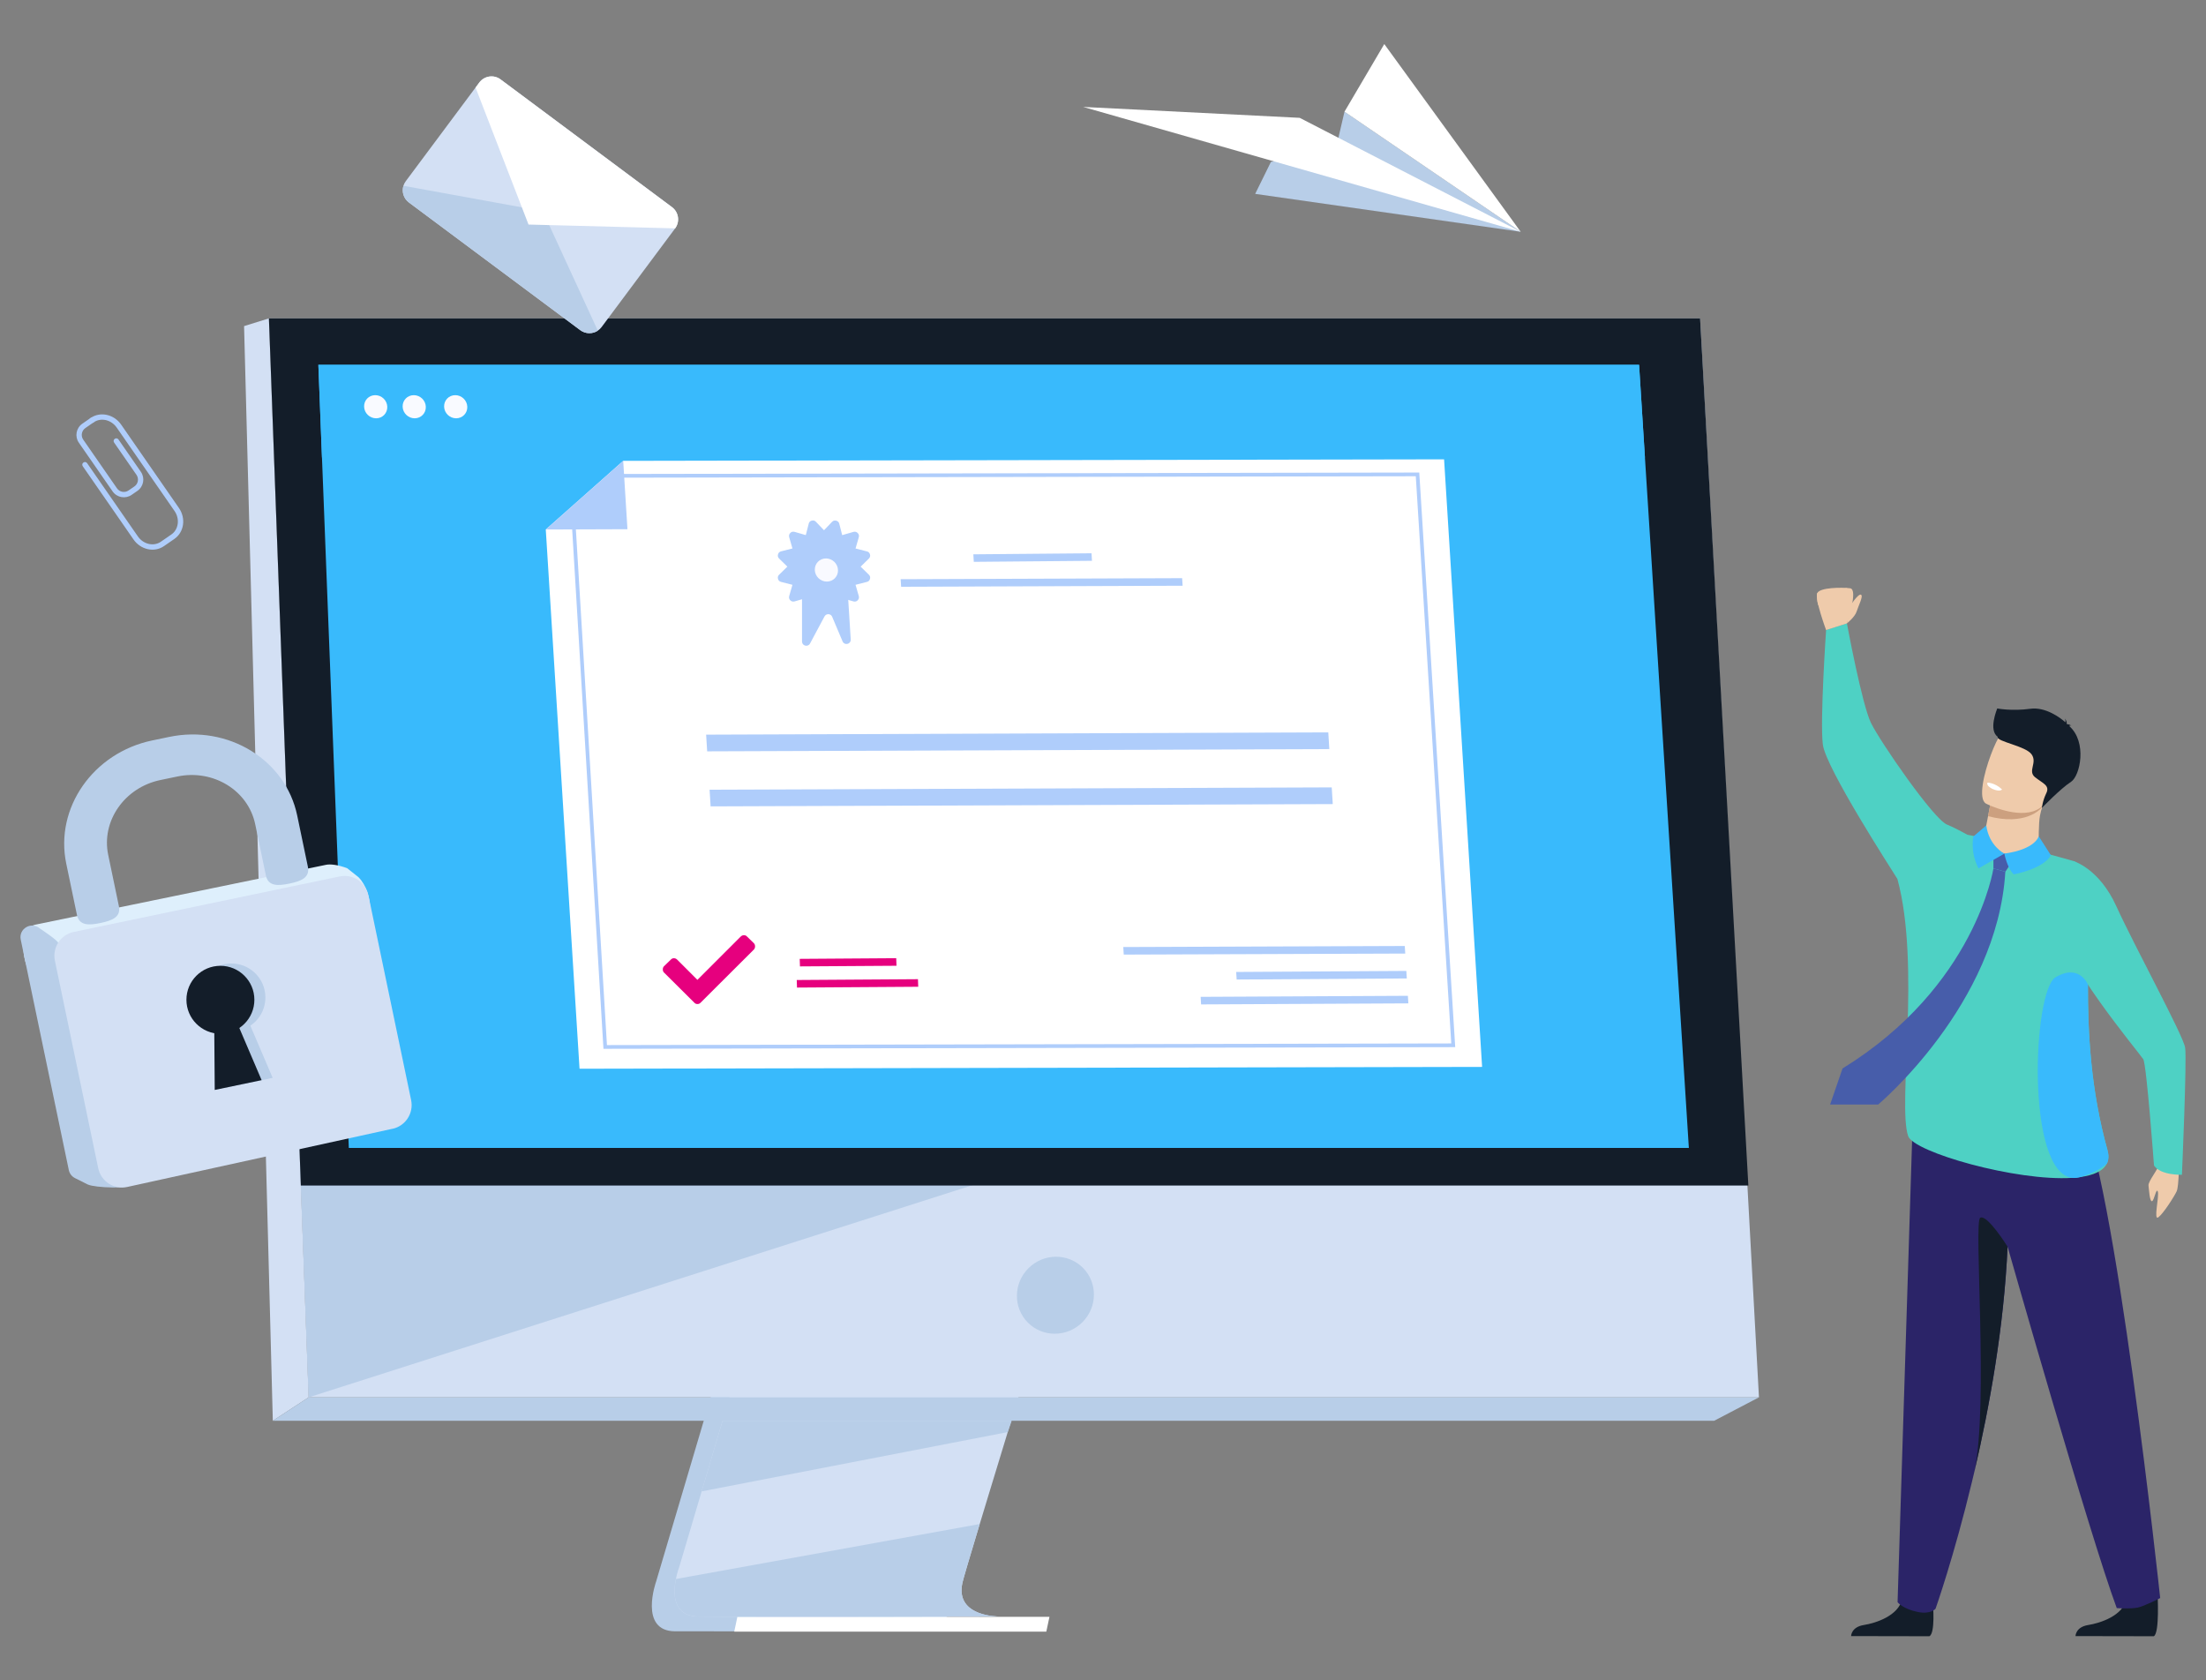
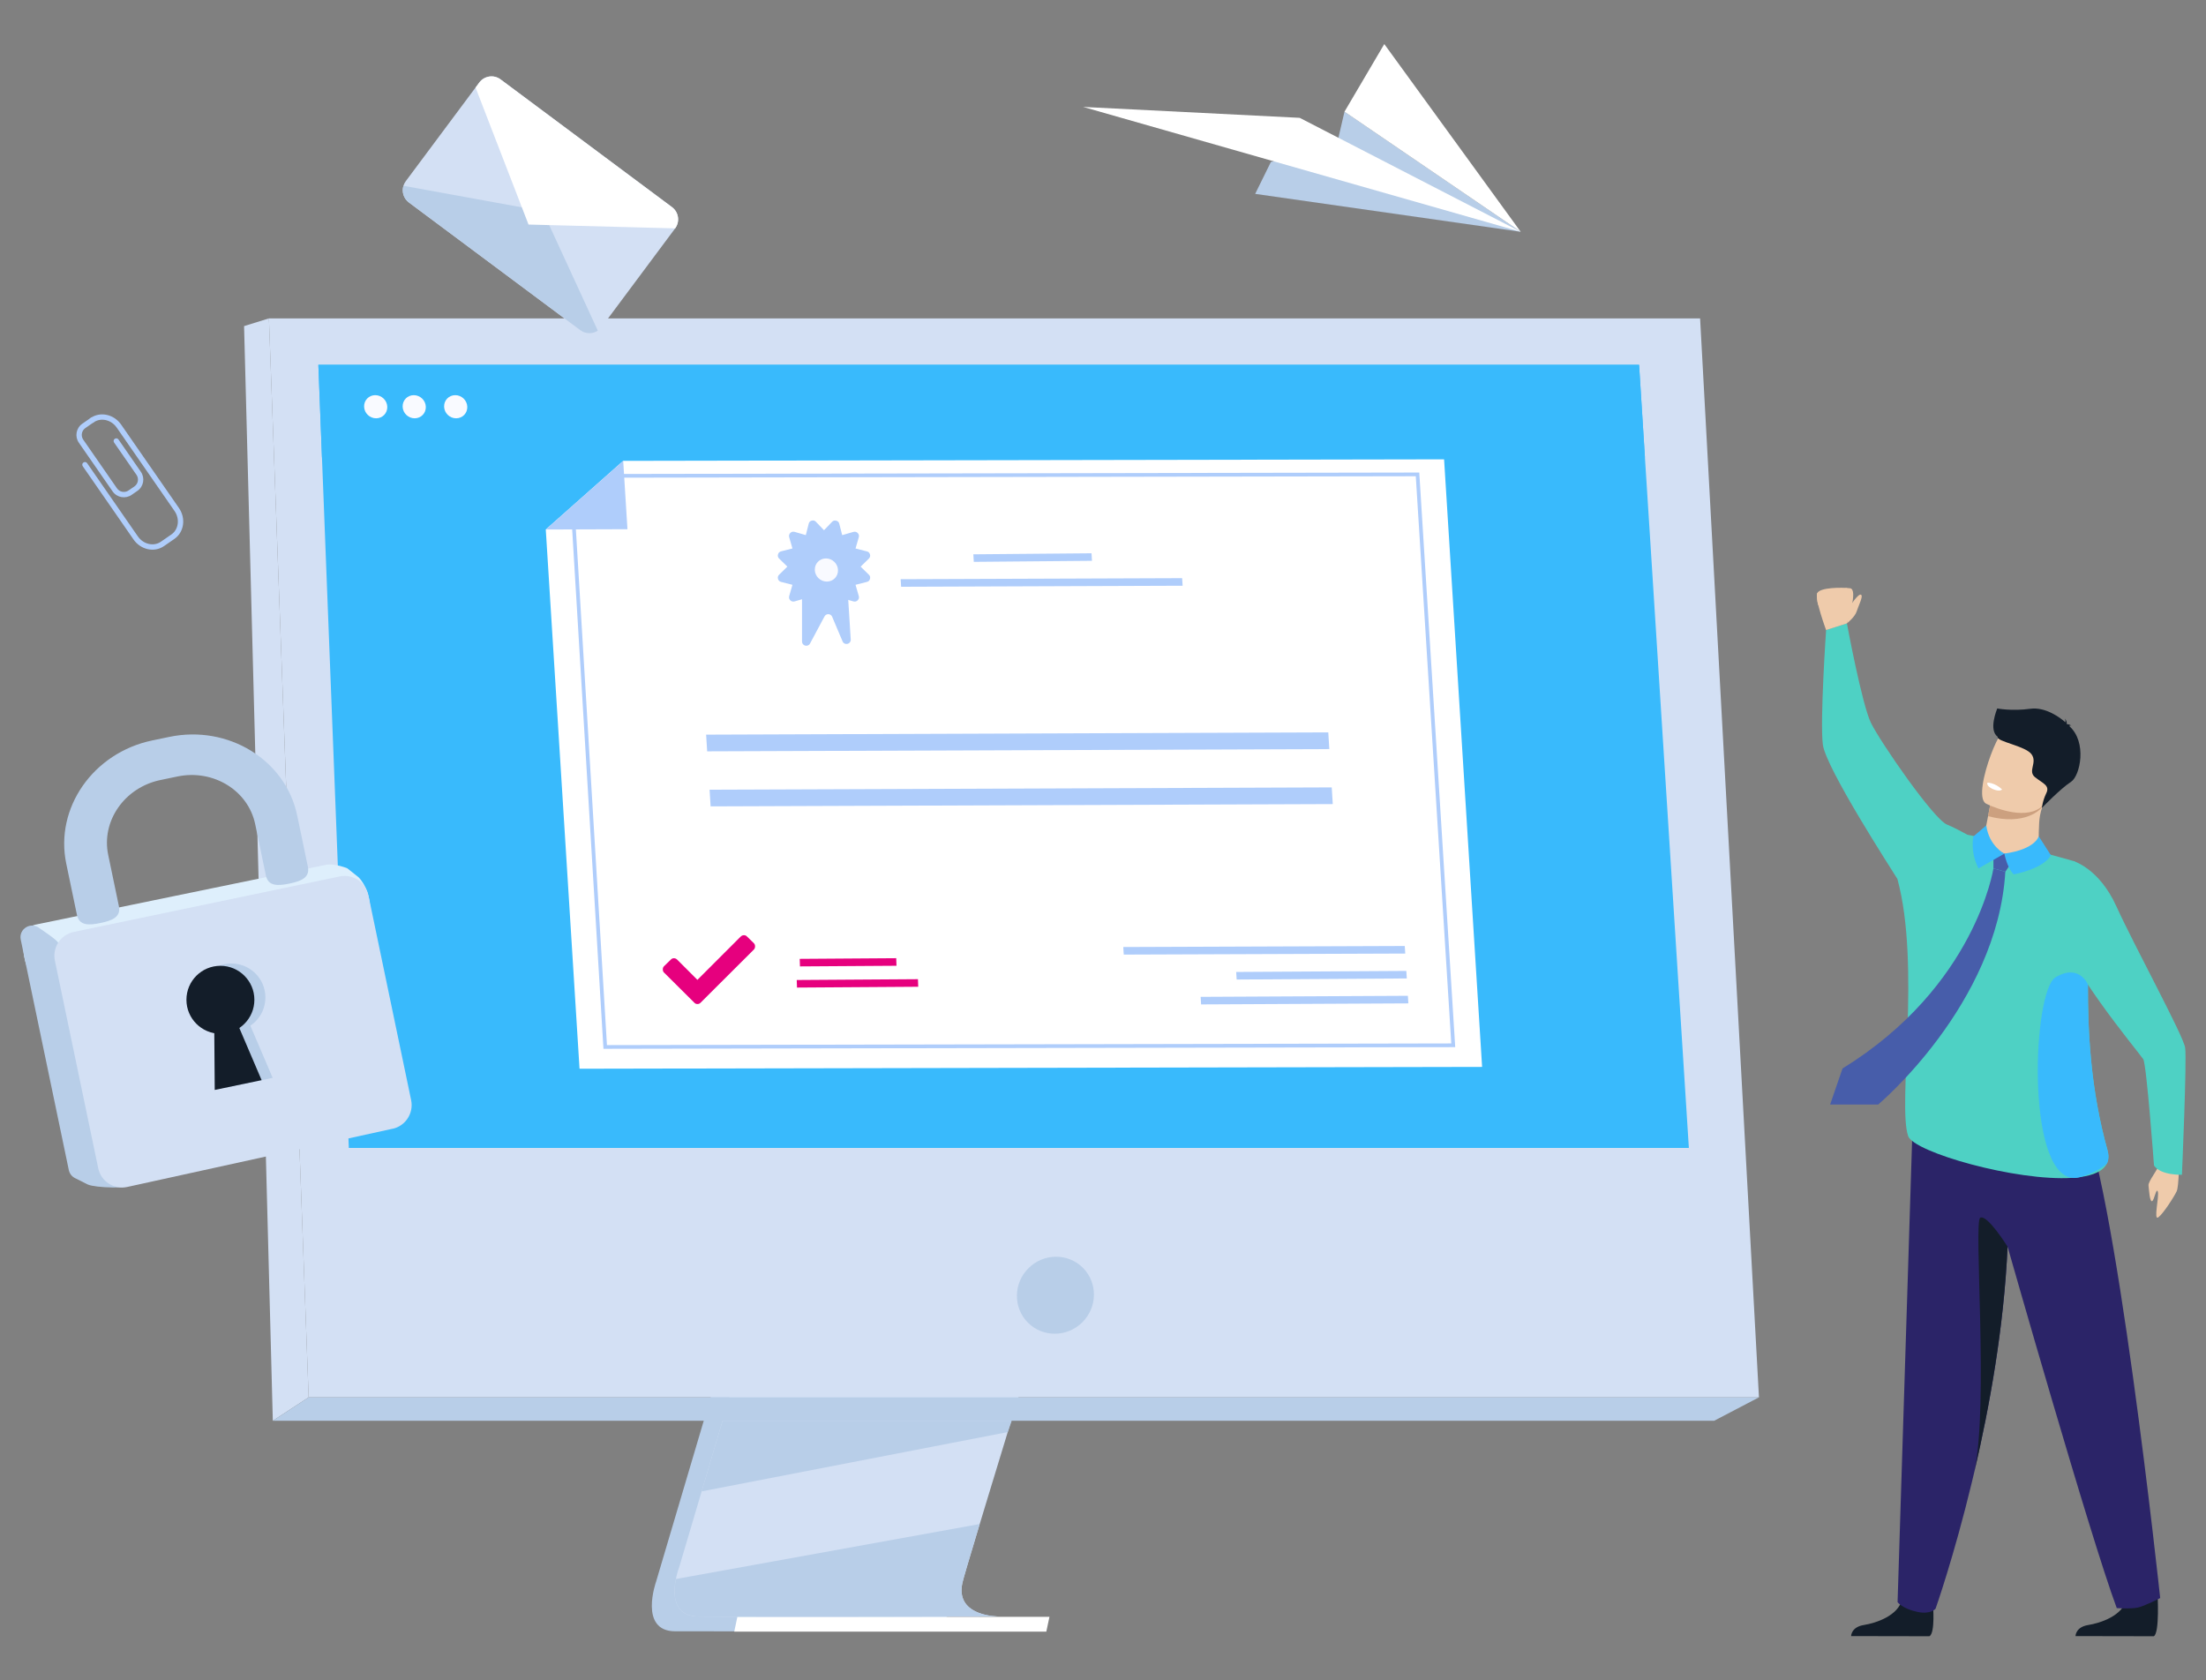
<svg xmlns="http://www.w3.org/2000/svg" id="uuid-8e4bf673-441d-4530-b239-0df1ab745a07" viewBox="0 0 594.73 453.03">
  <rect x="0" y="0" width="594.73" height="453.03" fill="#808080" stroke="none" />
  <path d="m242.22,205.86l-65.34,220.57s-4.78,13.37,5.16,13.39c16.34.04,81.39,0,81.39,0,0,0-11.72-2.78-10.24-9.05,1.74-7.38,69.84-227.01,69.84-227.01l-80.81,2.09Z" style="fill:#b8cee8; stroke-width:0px;" />
  <path d="m269.55,435.83c-3.22,0-65.38.2-81.26,0-6.92-.09-6.85-6.17-6.07-10.11.37-1.89.91-3.28.91-3.28l1.7-5.73,4.33-14.61,3.82-12.91,4.91-16.59,4.15-14,46.43-156.73,80.81-2.09s-28.56,91.91-49.15,158.82c-2.3,7.45-4.49,14.6-6.54,21.27-.66,2.13-1.29,4.21-1.91,6.24-1.94,6.33-3.71,12.14-5.27,17.28-.82,2.71-1.59,5.22-2.28,7.52-2.73,9.02-4.43,14.78-4.67,15.88-.14.64-.21,1.23-.22,1.79-.17,7.03,9.12,7.26,10.33,7.26Z" style="fill:#d3e0f4; stroke-width:0px;" />
  <polygon points="72.5 85.84 79.19 267.34 80.1 292.2 83.21 376.74 474.21 376.74 458.34 85.84 72.5 85.84" style="fill:#d3e0f4; stroke-width:0px;" />
  <polygon points="72.5 85.84 65.8 87.92 73.55 383.05 83.21 376.74 72.5 85.84" style="fill:#d3e0f4; stroke-width:0px;" />
  <polygon points="73.55 383.05 462.14 383.05 474.21 376.74 83.21 376.74 73.55 383.05" style="fill:#b8cee8; stroke-width:0px;" />
  <polygon points="197.95 439.91 282.08 439.91 282.93 435.92 198.79 435.92 197.95 439.91" style="fill:#fff; stroke-width:0px;" />
  <polygon points="272.76 383.05 271.67 386.11 189.16 402.09 192.98 389.18 194.8 383.05 272.76 383.05" style="fill:#b8cee8; stroke-width:0px;" />
  <path d="m269.55,435.83c-3.22,0-65.38.2-81.26,0-6.92-.09-6.85-6.17-6.07-10.11l81.89-14.82c-2.73,9.02-4.43,14.78-4.67,15.88-.14.64-.21,1.23-.22,1.79-.17,7.03,9.12,7.26,10.33,7.26Z" style="fill:#b8cee8; stroke-width:0px;" />
-   <polygon points="267.46 317.85 83.21 376.74 80.1 292.2 267.46 317.85" style="fill:#b8cee8; stroke-width:0px;" />
-   <polygon points="72.5 85.84 458.34 85.84 471.35 319.63 81.11 319.63 72.5 85.84" style="fill:#131d29; stroke-width:0px;" />
  <ellipse cx="284.54" cy="349.18" rx="10.47" ry="10.29" transform="translate(-163.35 301.39) rotate(-44.73)" style="fill:#b8cee8; stroke-width:0px;" />
  <polygon points="455.31 309.5 94.04 309.5 87.7 146.52 87.22 134.02 86.8 123.36 85.83 98.36 441.89 98.36 443.47 123.36 444.15 134.02 444.95 146.52 455.31 309.5" style="fill:#39bafc; stroke-width:0px;" />
  <polygon points="443.47 123.36 86.8 123.36 85.83 98.36 441.89 98.36 443.47 123.36" style="fill:#39bafc; stroke-width:0px;" />
  <path d="m98.16,109.66c-.06-1.73,1.28-3.12,3.01-3.12s3.18,1.4,3.24,3.12-1.28,3.12-3.01,3.12-3.18-1.4-3.24-3.12Z" style="fill:#f9faff; stroke-width:0px;" />
  <path d="m108.55,109.66c-.06-1.73,1.28-3.12,3.01-3.12s3.18,1.4,3.24,3.12c.06,1.73-1.28,3.12-3.01,3.12s-3.18-1.4-3.24-3.12Z" style="fill:#f9faff; stroke-width:0px;" />
  <path d="m119.73,109.66c-.06-1.73,1.28-3.12,3.01-3.12s3.18,1.4,3.24,3.12c.06,1.73-1.28,3.12-3.01,3.12s-3.18-1.4-3.24-3.12Z" style="fill:#f9faff; stroke-width:0px;" />
  <polygon points="399.57 287.65 156.24 288.14 147.14 142.76 168.01 124.25 389.32 123.84 399.57 287.65" style="fill:#fff; stroke-width:0px;" />
  <polygon points="391.79 281.82 163.16 282.27 154.61 140.32 165.81 128.29 382.16 127.9 391.79 281.82" style="fill:none; stroke:#afcdfb; stroke-miterlimit:10;" />
  <polygon points="241.69 260.38 215.67 260.55 215.6 258.52 241.62 258.34 241.69 260.38" style="fill:#e6007e; stroke-width:0px;" />
  <polygon points="247.55 266.04 214.87 266.26 214.8 264.22 247.48 264 247.55 266.04" style="fill:#e6007e; stroke-width:0px;" />
  <polygon points="358.38 201.96 190.65 202.57 190.37 198.07 358.1 197.45 358.38 201.96" style="fill:#afcdfb; stroke-width:0px;" />
  <polygon points="359.31 216.79 191.58 217.41 191.3 212.91 359.03 212.29 359.31 216.79" style="fill:#afcdfb; stroke-width:0px;" />
  <polygon points="294.39 151.2 262.53 151.48 262.41 149.45 294.27 149.17 294.39 151.2" style="fill:#afcdfb; stroke-width:0px;" />
  <polygon points="318.83 157.92 242.94 158.2 242.81 156.16 318.7 155.88 318.83 157.92" style="fill:#afcdfb; stroke-width:0px;" />
  <polygon points="378.85 257.09 302.96 257.37 302.83 255.33 378.72 255.05 378.85 257.09" style="fill:#afcdfb; stroke-width:0px;" />
  <polygon points="379.27 263.8 333.4 264.09 333.27 262.05 379.14 261.77 379.27 263.8" style="fill:#afcdfb; stroke-width:0px;" />
  <polygon points="379.69 270.52 323.81 270.8 323.69 268.76 379.56 268.48 379.69 270.52" style="fill:#afcdfb; stroke-width:0px;" />
  <polygon points="147.14 142.76 169.16 142.68 168.01 124.25 147.14 142.76" style="fill:#afcdfb; stroke-width:0px;" />
  <path d="m179.03,262.24c-.23-.23-.34-.52-.34-.88s.11-.65.34-.87l1.8-1.75c.23-.26.51-.39.85-.39s.64.13.9.39l5.44,5.44,11.65-11.65c.26-.26.56-.39.9-.39s.62.13.85.39l1.8,1.75c.23.23.34.52.34.87s-.11.65-.34.88l-14.32,14.28c-.23.26-.52.39-.87.39s-.65-.13-.87-.39l-8.11-8.06Z" style="fill:#e6007e; stroke-width:0px;" />
  <path d="m232.02,152.77l2.23,2.18c.32.32.42.7.29,1.14-.13.44-.4.7-.83.8l-3.06.78.87,3.01c.13.45.03.84-.29,1.17-.32.32-.71.42-1.17.29l-3.01-.87-.78,3.06c-.1.45-.37.74-.83.85s-.83,0-1.12-.32l-2.18-2.23-2.18,2.23c-.32.32-.7.43-1.14.32-.44-.11-.7-.4-.8-.85l-.78-3.06-3.01.87c-.45.13-.84.03-1.17-.29-.32-.32-.42-.71-.29-1.17l.87-3.01-3.06-.78c-.42-.1-.7-.36-.83-.8-.13-.44-.03-.82.29-1.14l2.23-2.18-2.23-2.18c-.32-.32-.42-.7-.29-1.14.13-.44.4-.7.83-.8l3.06-.78-.87-3.01c-.13-.45-.03-.84.29-1.17.32-.32.71-.42,1.17-.29l3.01.87.78-3.06c.1-.45.37-.74.83-.85s.83,0,1.12.32l2.18,2.28,2.18-2.28c.32-.32.7-.42,1.14-.29.44.13.7.4.8.83l.78,3.06,3.01-.87c.45-.13.84-.03,1.17.29.32.32.42.71.29,1.17l-.87,3.01,3.06.78c.42.1.7.36.83.8.13.44.03.82-.29,1.14l-2.23,2.18Z" style="fill:#afcdfb; stroke-width:0px;" />
  <path d="m216.22,151.24v21.71c0,1.17,1.54,1.59,2.14.59l3.95-7.39c.46-.77,1.59-.74,2,.05l2.88,6.81c.56,1.06,2.17.67,2.17-.53l-1.29-20.45c0-.61.82-1.2.22-1.24l-10.84-.71c-.66-.04-1.22.48-1.22,1.15Z" style="fill:#afcdfb; stroke-width:0px;" />
  <path d="m219.67,153.68c-.06-1.73,1.28-3.12,3.01-3.12s3.18,1.4,3.24,3.12c.06,1.73-1.28,3.12-3.01,3.12s-3.18-1.4-3.24-3.12Z" style="fill:#f9faff; stroke-width:0px;" />
  <path d="m96.63,251.33l-81.65,17.04c-1.38.29-2.92-.55-4.19-2.28l-2.1-2.87c-3.5-4.78-3.03-13.08.79-13.91l78.43-16.15c1.11-.24,3.22-.01,5.69.92l3.07,2.44c4.19,4.27,4.16,13.93-.05,14.81Z" style="fill:#deeffc; stroke-width:0px;" />
  <path d="m23.74,319.39l-3.52-1.76c-.86-.43-1.47-1.23-1.67-2.17l-12.96-62.13c-.61-2.9,2.78-4.95,5.06-3.07,0,0,4.87,3.22,5.02,3.92l19.7,64.77c.38,1.82-9.98,1.25-11.64.42Z" style="fill:#b8cee8; stroke-width:0px;" />
  <path d="m105.84,304.32l-71.54,15.7c-3.56.78-7.07-1.49-7.82-5.06l-11.68-55.95c-.74-3.54,1.53-7.01,5.08-7.75l71.69-14.96c3.54-.74,7.01,1.53,7.75,5.08l11.52,55.22c.73,3.52-1.5,6.97-5.01,7.74Z" style="fill:#d3e0f4; stroke-width:0px;" />
  <circle cx="62.39" cy="268.93" r="9.16" style="fill:#b8cee8; stroke-width:0px;" />
  <polygon points="73.51 290.6 60.87 293.24 60.71 272.26 65.26 271.31 73.51 290.6" style="fill:#b8cee8; stroke-width:0px;" />
  <circle cx="59.42" cy="269.55" r="9.16" style="fill:#131d29; stroke-width:0px;" />
  <polygon points="70.53 291.22 57.89 293.86 57.73 272.88 62.29 271.93 70.53 291.22" style="fill:#131d29; stroke-width:0px;" />
  <path d="m78.04,238.22c-3.12.65-5.74.76-6.36-2.19l-2.88-13.82c-1.9-9.11-11.3-14.87-20.96-12.86l-4.61.96c-9.66,2.01-15.96,11.06-14.06,20.17l2.88,13.82c.61,2.95-1.83,3.9-4.95,4.55s-5.74.76-6.36-2.19l-2.88-13.82c-3.13-14.99,7.26-29.88,23.15-33.2l4.61-.96c15.89-3.32,31.37,6.18,34.5,21.17l2.88,13.82c.61,2.95-1.83,3.9-4.95,4.55Z" style="fill:#b8cee8; stroke-width:0px;" />
  <path d="m37.05,132.34l-1.56,1.08c-1.67,1.16-3.97.74-5.13-.93l-9.1-13.13c-1.16-1.67-.74-3.97.93-5.13l2.24-1.55c.33-.23.78-.15,1,.18.23.33.15.78-.18,1l-2.24,1.55c-1.02.7-1.27,2.11-.57,3.12l9.1,13.13c.7,1.02,2.11,1.27,3.12.57l1.57-1.08c1.02-.7,1.27-2.1.57-3.12l-6.04-8.72c-.23-.33-.15-.78.18-1,.33-.23.78-.15,1,.18l6.04,8.72c1.16,1.67.74,3.97-.93,5.13Z" style="fill:#afcdfb; stroke-width:0px;" />
  <path d="m47.03,145.29l-2.81,1.94c-2.6,1.81-6.3,1-8.23-1.79l-13.68-19.74c-.23-.33-.15-.78.18-1,.33-.23.78-.15,1,.18l13.68,19.74c1.48,2.14,4.27,2.78,6.22,1.42l2.81-1.94c1.95-1.35,2.33-4.19.85-6.33l-15.58-22.48c-1.48-2.14-4.27-2.78-6.22-1.42-.33.23-.78.15-1-.18-.23-.33-.15-.78.18-1,2.6-1.81,6.3-1,8.23,1.79l15.58,22.48c1.93,2.79,1.39,6.53-1.22,8.33Z" style="fill:#afcdfb; stroke-width:0px;" />
  <polygon points="338.39 52.27 409.97 62.49 362.47 30.11 360.05 40.49 342.64 43.64 338.39 52.27" style="fill:#b8cee8; stroke-width:0px;" />
  <polygon points="409.97 62.49 350.4 31.77 292.01 28.83 409.97 62.49" style="fill:#fff; stroke-width:0px;" />
  <polygon points="362.47 30.11 409.97 62.49 373.2 11.88 362.47 30.11" style="fill:#fff; stroke-width:0px;" />
  <path d="m182.02,61.57l-19.83,26.61c-.29.39-.64.72-1.03.97-1.4.93-3.29.93-4.72-.13l-46.21-34.43c-1.43-1.07-1.97-2.89-1.47-4.5.13-.43.34-.85.63-1.24l19.82-26.6c1.36-1.82,3.93-2.2,5.74-.84l46.21,34.43c1.81,1.35,2.19,3.91.85,5.73Z" style="fill:#d3e0f4; stroke-width:0px;" />
  <path d="m161.17,89.15c-1.4.93-3.29.93-4.72-.13l-46.21-34.43c-1.43-1.07-1.97-2.89-1.47-4.5l37.56,6.84,14.84,32.23Z" style="fill:#b8cee8; stroke-width:0px;" />
  <path d="m182.02,61.57l-39.53-1.03-14.28-36.93,1.01-1.36c1.36-1.82,3.93-2.2,5.74-.84l46.21,34.43c1.81,1.35,2.19,3.91.85,5.73Z" style="fill:#fff; stroke-width:0px;" />
  <path d="m521.12,432.54s.67,7.8-.97,8.61l-21.1-.04s0-2.43,3.39-2.98c3.39-.54,9.34-2.53,10.35-6.94,1.01-4.42,8.33,1.35,8.33,1.35Z" style="fill:#131d29; stroke-width:0px;" />
  <path d="m581.66,429.52s.63,10.82-1.01,11.63l-21.1-.04s0-2.43,3.39-2.98c3.39-.54,9.34-2.53,10.35-6.94,1.01-4.42,8.37-1.67,8.37-1.67Z" style="fill:#131d29; stroke-width:0px;" />
  <path d="m582.38,430.85s-4.19,2.16-5.98,2.55c-1.99.44-5.73.16-5.73.16-7.18-19.24-29.43-97.44-29.43-97.44-.97,21.62-4.87,43.19-8.92,60.52-.11.46-.22.93-.33,1.38h0c-.1.42-.2.84-.3,1.25,0,.02,0,.04-.01.06-4.92,20.46-9.86,34.39-9.86,34.39,0,0-1.27,1.61-4.82.88-4.07-.84-5.42-2.63-5.42-2.63,2.63-83.32,4.1-130.31,4.1-130.31,0,0,35.22-19.03,44.79-2.76,9.57,16.27,21.91,131.96,21.91,131.96Z" style="fill:#2b2468; stroke-width:0px;" />
  <path d="m568.18,310.13c-4.57-16.33-5.32-31.83-5.28-44.66.05-18.27,1.69-31.13-3.81-33.3,0,0-16.98-4.94-28.67-7.11-1.86-1.03-3.93-2.1-5.5-2.74-3.69-1.5-18.08-22.42-20.52-27.43-2.44-5.01-6.48-26.83-6.48-26.83l-5.61,1.79s-1.68,24.49-.88,30.88c.81,6.38,18.63,33.84,20.1,36.24h0c6.34,23.19,0,60.92,2.9,69.33,1.49,4.33,29.15,12.26,44.28,11.26.75-.05,1.48-.12,2.16-.22,0,0,0,0,0,0,3.58-.5,6.19-1.64,7.14-3.65.47-.98.54-2.16.15-3.56Z" style="fill:#4ed1c4; stroke-width:0px;" />
  <path d="m497.92,168.07s3.17-9.21.85-9.47c-2.32-.27-8.13-.24-8.85,1.32-.72,1.55,2.39,9.95,2.39,9.95l5.61-1.79Z" style="fill:#efcbab; stroke-width:0px;" />
  <path d="m489.92,159.91s-.3,3.17.72,3.77c1.02.6,1.38-3.77,1.38-3.77,0,0,.06,3.58.84,3.82.78.24,1.26-4.12,1.26-4.12,0,0,.08,3.47.61,3.35.53-.12.89-3.35.89-3.35,0,0,.24,2.52.96,2.07.72-.45,1.4-3.15,1.4-3.15l-8.04,1.39Z" style="fill:#efcbab; stroke-width:0px;" />
  <path d="m497.92,168.07s2.17-1.7,2.64-3.25c.48-1.55,1.88-4.17,1.14-4.49-.75-.32-2.93,3.05-2.93,3.05l-.85,4.69Z" style="fill:#efcbab; stroke-width:0px;" />
  <path d="m535.48,222.56l-.27,1.42s-1.26,4.35,4.06,6.07c5.32,1.73,9.81,2.52,10.34-.92.03-2.74-.04-7.02.36-9.21.15-.82.37-1.67.72-2.61l-10.52-2.3-3.21-.11-1.47,7.66Z" style="fill:#efcbab; stroke-width:0px;" />
  <path d="m536.96,214.89l-.98,5.16c9.99,2.65,14.36-1.81,14.71-2.76l-10.52-2.3-3.21-.11Z" style="fill:#cca07f; stroke-width:0px;" />
  <path d="m552.23,215.16c-3.1,6.3-11.61,3.67-15.2,2.22-1.01-.41-1.63-.73-1.63-.73-1.09-.64-1.22-2.68-.85-5.19.74-4.97,3.48-11.8,4.8-13.38,1.98-2.37,5.1-4.66,13.14-.12,8.04,4.54,3.71,9.13-.27,17.2Z" style="fill:#efcbab; stroke-width:0px;" />
  <path d="m538.47,191.01s3.88.77,8.91.08c4.08-.56,8.18,2.47,9.45,3.67.03-.25.02-.61-.11-1,0,0,.54.66.45,1.35.05.07.08.11.05.12,0,0,.8.07,1.22.43,0,0-.33-.14-.51.04-.02.02-.04.03-.07.05,4.91,4.34,2.91,13.45.5,15.02-2.9,1.88-7.88,7.06-7.88,7.06,0,0,.18-1.89,1.19-3.97,1.02-2.09-.88-2.62-3-4.29-2.12-1.67.67-3.91-.96-6.19-1.62-2.29-9.59-3.45-9.13-4.72-2.56-1.84-.22-7.35-.14-7.64Z" style="fill:#131d29; stroke-width:0px;" />
  <path d="m539.75,212.84s-.52.78-2.59-.14c0,0-1.74-.77-1.34-1.69,0,0,1.98-.03,3.93,1.83Z" style="fill:#fff; stroke-width:0px;" />
  <path d="m537.42,234.13s-4.8,31.83-40.68,53.94l-3.35,9.73h12.95s32.14-26.95,34.29-62.75l-3.22-.92Z" style="fill:#475daa; stroke-width:0px;" />
  <polygon points="537.42 234.13 537.42 229.3 543.33 230.98 540.63 235.04 537.42 234.13" style="fill:#475daa; stroke-width:0px;" />
  <path d="m535.48,222.56l-3.46,2.96s-.96,4.13,1.38,8.61l6.98-3.99s-4.12-1.99-4.89-7.58Z" style="fill:#39bafc; stroke-width:0px;" />
  <path d="m540.37,230.14s.69,3.75,2.51,5.6c0,0,7.86-1.38,10.04-5.14l-3.29-5.14s-.79,3.51-9.26,4.68Z" style="fill:#39bafc; stroke-width:0px;" />
  <path d="m587.46,312.65s.01,7.13-.64,8.54c-.66,1.42-3.6,6.03-4.95,7.02-1.36.99.29-5.71-.13-6.93-.43-1.22-.95,2.42-1.57,2.57-.63.15-.8-3.06-.94-4.22-.14-1.16,2.67-4.35,3.51-6.94.84-2.59,4.73-.04,4.73-.04Z" style="fill:#efcbab; stroke-width:0px;" />
  <path d="m558.98,232.17s6.91,1.88,11.59,12.19c4.91,10.81,18.05,34.81,18.54,38.12.49,3.31-.87,34.25-.87,34.25,0,0-5.75.22-7.53-2.51,0,0-2-27.16-2.89-28.64-.89-1.48-23.52-28.47-21.61-35.32,1.91-6.85,2.76-18.1,2.76-18.1Z" style="fill:#4ed1c4; stroke-width:0px;" />
  <path d="m568.04,313.7c-1.71,1.47-4.03,2.75-7.14,3.65,0,0,0,0,0,0-.77.22-1.49.29-2.16.22-12.65-1.3-10.7-50.45-4.58-54.08,6.46-3.83,8.75,1.99,8.75,1.99-.04,12.83.72,28.33,5.28,44.66.39,1.41.32,2.59-.15,3.56Z" style="fill:#39bafc; stroke-width:0px;" />
  <path d="m531.68,399.28c.08-.38.18-.8.3-1.24-.1.42-.2.83-.3,1.24Z" style="fill:#233862; stroke-width:0px;" />
  <path d="m532.31,396.65c3.87-18.32-.3-67.41,1.56-68.34,1.91-.96,7.36,7.81,7.36,7.81-.97,21.62-4.87,43.19-8.92,60.52Z" style="fill:#131d29; stroke-width:0px;" />
</svg>